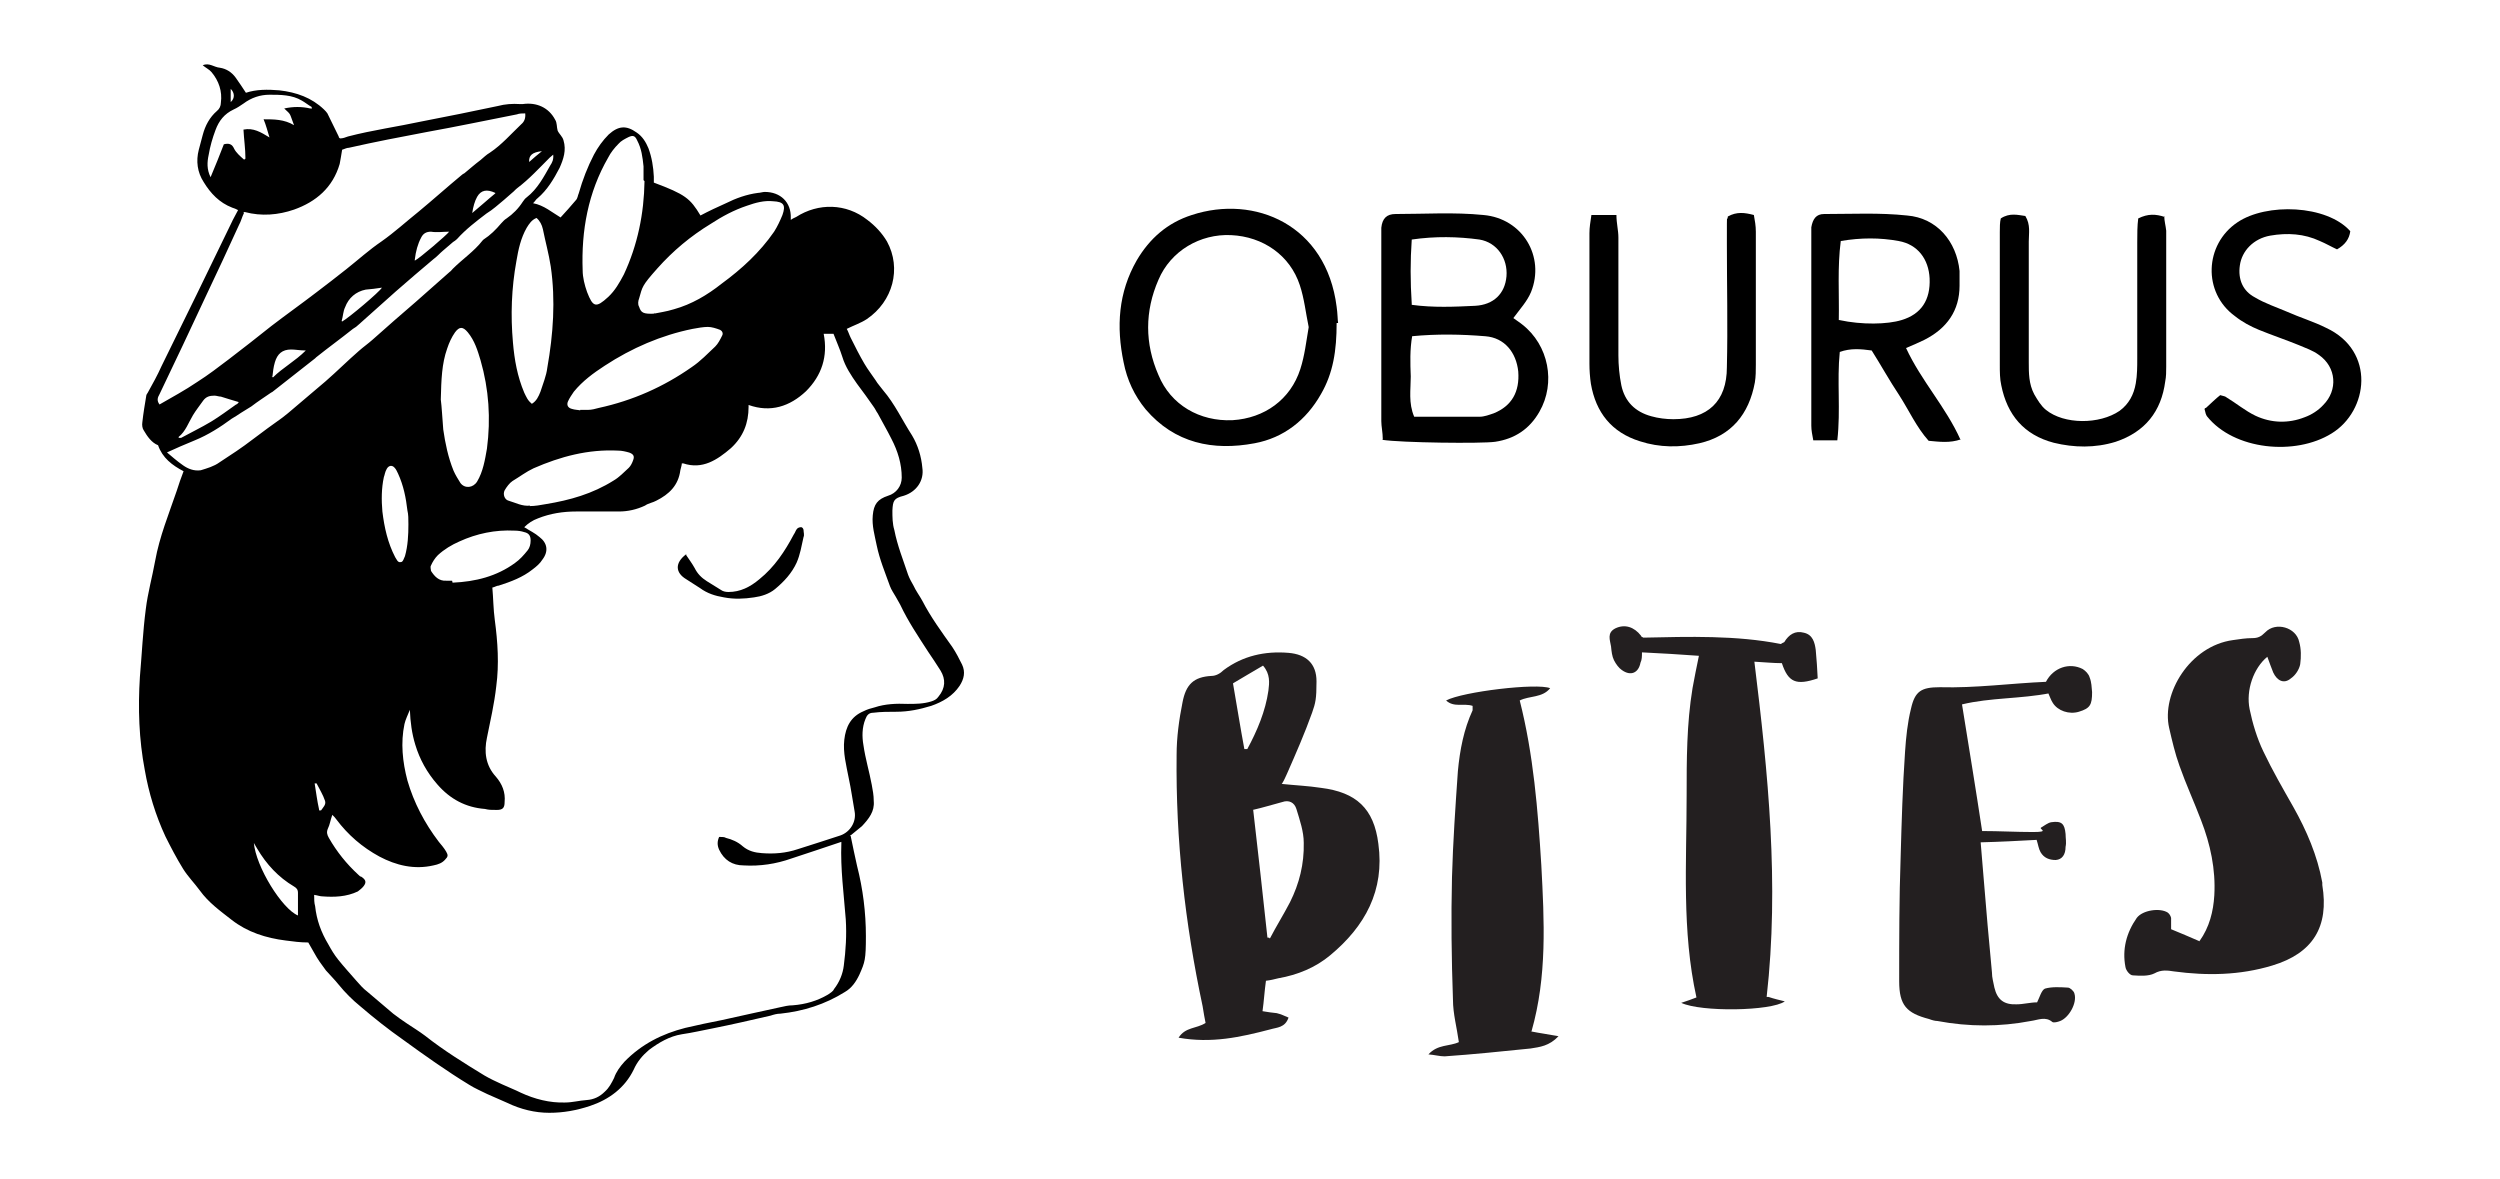
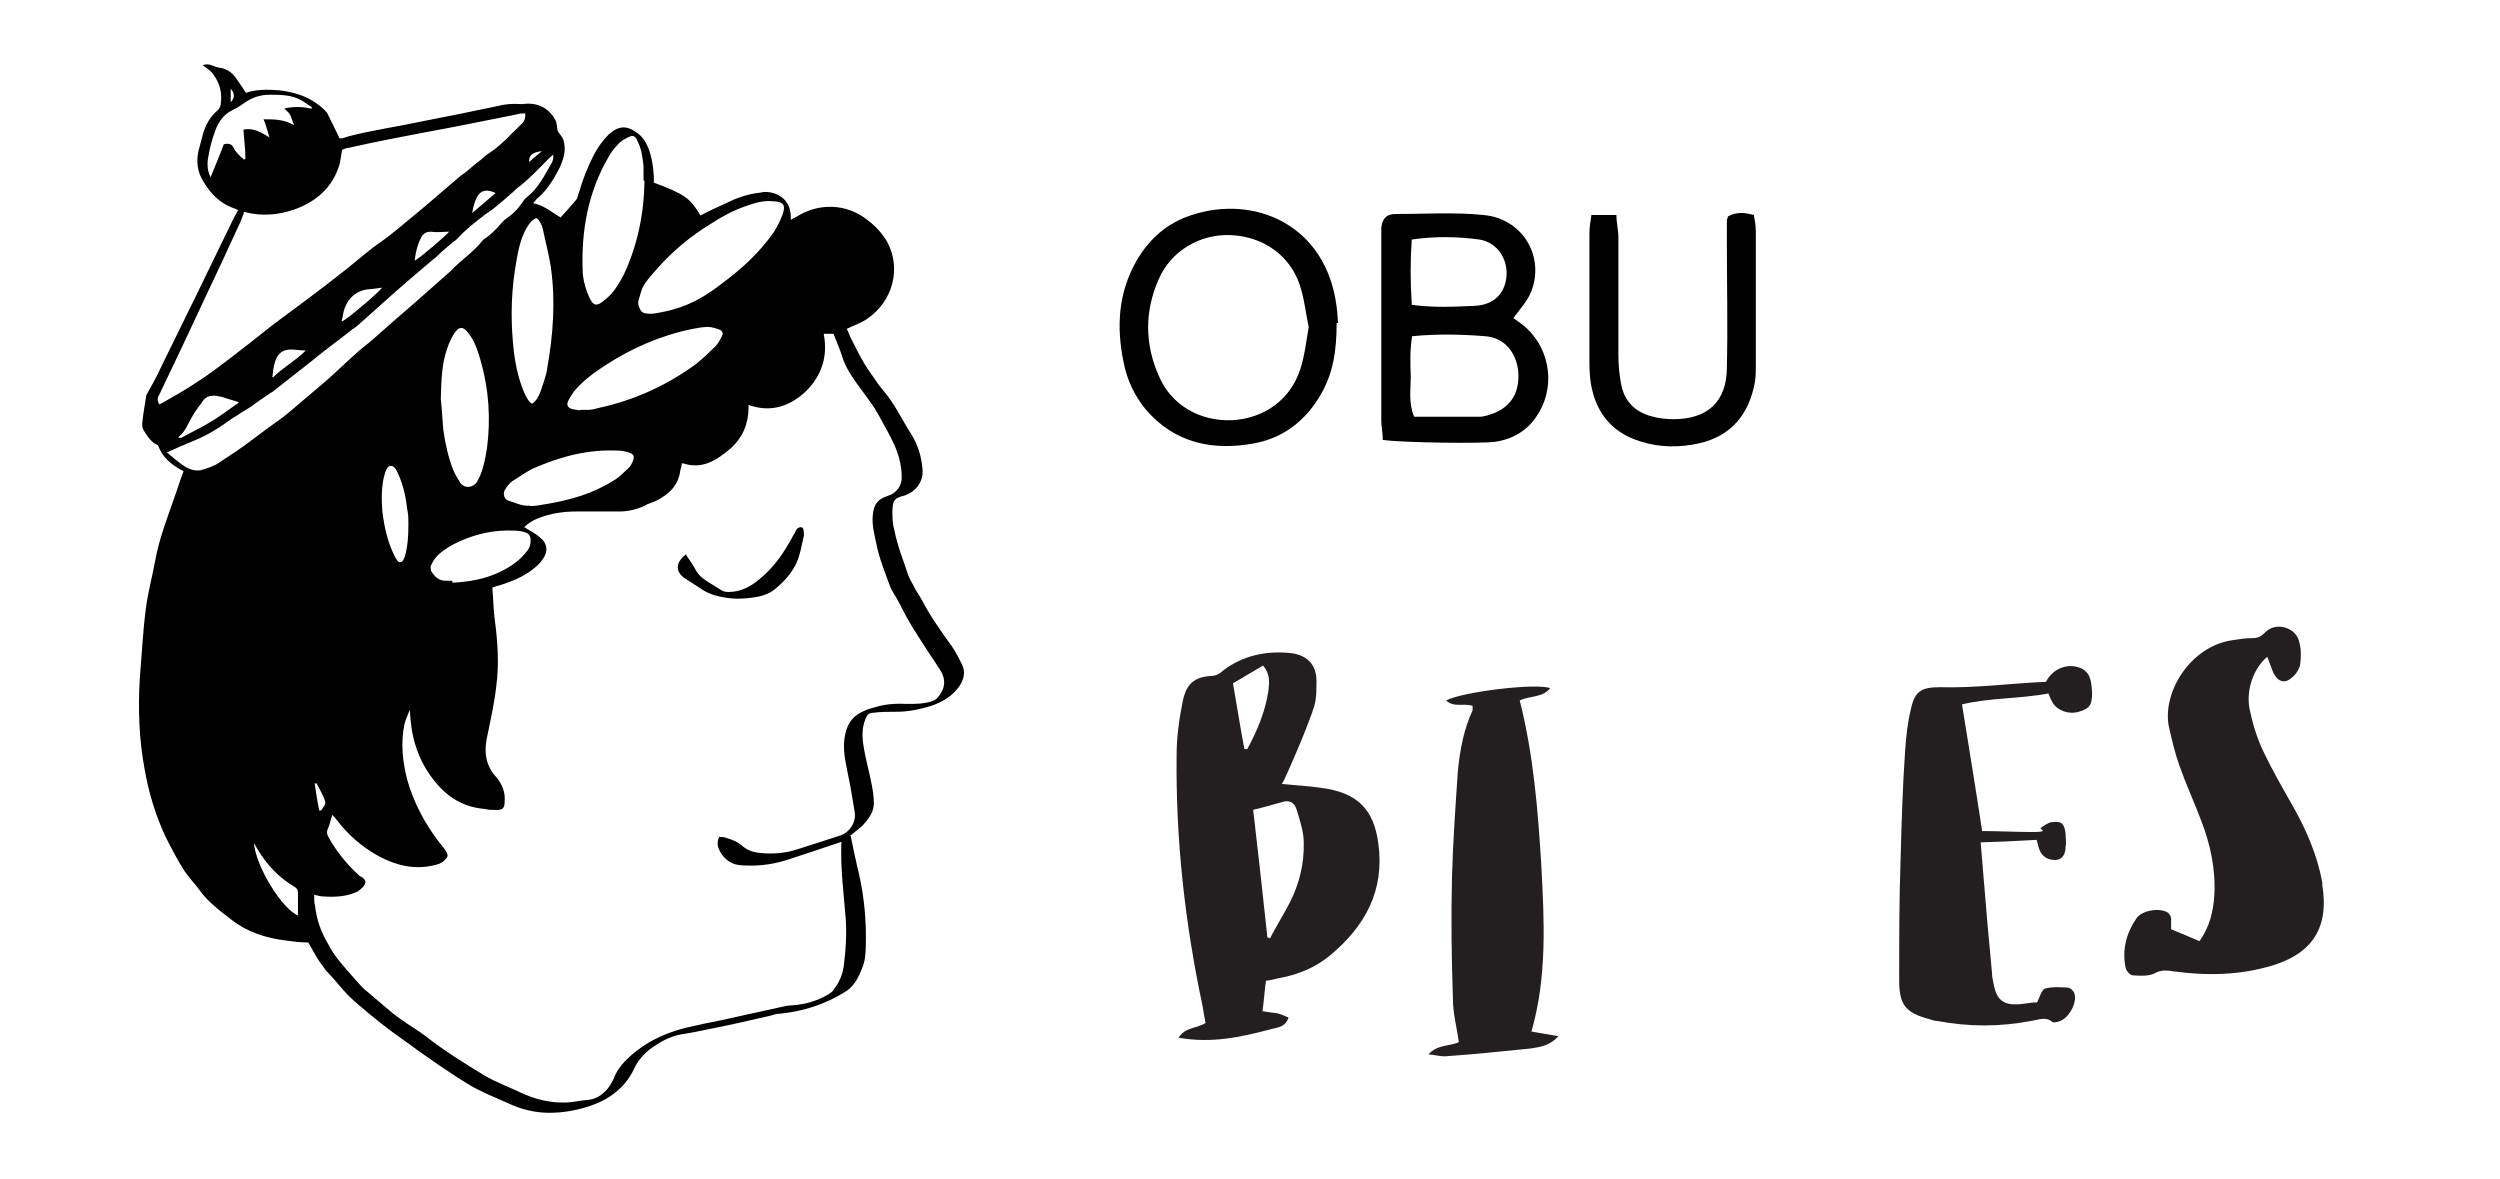
<svg xmlns="http://www.w3.org/2000/svg" id="Layer_1" data-name="Layer 1" width="509.3" height="240.1" version="1.1" viewBox="0 0 509.3 240.1">
  <defs>
    <style>
      .cls-1 {
        fill: #000;
      }

      .cls-1, .cls-2 {
        stroke-width: 0px;
      }

      .cls-2 {
        fill: #231f20;
      }
    </style>
  </defs>
  <g>
    <path class="cls-2" d="M261.1,159.7c2.9.3,5.4.4,8,.8,7.2.9,10.8,4.2,11.7,11.4,1.3,9.5-2.7,16.8-9.8,22.7-3,2.5-6.6,4-10.6,4.7-.8.2-1.6.4-2.5.5-.3,2.1-.4,4.1-.7,6.2,1.1.2,2,.3,2.9.4.8.2,1.5.5,2.4.9-.7,2.1-2.4,2-3.7,2.4-6.1,1.6-12,2.9-18.7,1.7,1.4-2.2,3.6-1.8,5.5-3-.2-1-.4-2.1-.6-3.4-3.6-16.9-5.5-33.9-5.3-51.2,0-3.6.5-7.2,1.2-10.7.7-3.7,2.3-5.2,5.9-5.4.9,0,1.8-.5,2.5-1.2,3.9-2.9,8.4-3.9,13.2-3.5,3.6.3,5.7,2.2,5.7,5.8s-.2,4.4-.9,6.4c-1.5,4.2-3.3,8.3-5.1,12.4-.3.6-.5,1.2-1,2h0ZM255.3,165c1,8.8,2,17.4,2.9,26,.2,0,.4,0,.5.2,1.3-2.5,2.8-4.9,4.1-7.4,1.9-3.8,2.9-7.8,2.8-12.1,0-2.3-.8-4.6-1.5-6.9-.4-1.3-1.5-1.9-2.9-1.4-1.9.5-3.8,1.1-6,1.6h0ZM251.2,139.3c.8,4.6,1.5,9,2.3,13.3.2,0,.4,0,.6,0,2-3.7,3.7-7.7,4.3-11.9.2-1.6.4-3.4-1.1-5.1-2.1,1.2-4.2,2.5-6.1,3.6h0Z" />
    <path class="cls-2" d="M448.1,191.7c2-2.8,2.8-6,3-9.3.3-5.3-.8-10.4-2.7-15.3-1.4-3.7-3.1-7.4-4.4-11.1-.9-2.5-1.5-5.1-2.1-7.7-1.6-7,4.2-16.7,13-17.9,1.3-.2,2.7-.4,3.9-.4s1.8-.3,2.7-1.2c2.1-2.2,6.3-1,6.9,2,.4,1.4.4,3,.2,4.5-.2,1.1-1,2.3-1.9,2.9-1.4,1.2-2.8.5-3.6-1.2-.4-1.1-.8-2-1.2-3.2-2.8,2.3-4.4,6.8-3.6,10.7.6,2.9,1.5,5.9,2.8,8.6,1.8,3.8,4,7.6,6.1,11.3,2.7,4.8,4.9,9.9,5.9,15.4,0,.2,0,.4,0,.5,1.4,8.5-1.9,13.9-10.2,16.4-6.6,2-13.3,2.1-20,1.2-1.3-.2-2.6-.4-4,.4-1.2.6-2.9.5-4.4.4-.6,0-1.4-1-1.5-1.7-.7-3.6.2-7,2.3-10,1.2-1.6,4.7-2.1,6.3-1.1.4.3.6.7.7,1.1,0,.7,0,1.5,0,2.3,2,.8,3.8,1.6,5.9,2.5l-.3-.2Z" />
-     <path class="cls-2" d="M360.3,203.1c1.2.4,2.1.6,3.3.9-2.8,2-17.1,2.2-21.1.3,1.2-.4,2.1-.7,3.1-1.1-3-13.6-2-27.3-2-41.1,0-7.3,0-14.6,1.2-21.9.4-2.1.8-4.3,1.3-6.6-3.9-.3-7.7-.5-11.6-.7,0,.8,0,1.5-.3,2.1-.4,2.1-2,2.8-3.8,1.5-.6-.4-1.2-1.2-1.6-2s-.5-1.8-.6-2.8c-.2-1.3-.9-2.8.9-3.7,1.9-.9,3.8-.3,5.2,1.5,0,.2.3.3.5.4,9.3-.2,18.9-.5,28,1.3.4-.3.6-.3.7-.4.9-1.5,2.2-2.4,4-1.9,1.8.4,2.2,2,2.4,3.5.2,2,.3,3.9.4,5.8-4.4,1.5-6,.8-7.3-3.1-1.8,0-3.6-.2-5.6-.3,2.8,22.7,5.1,45.3,2.5,68.3h.2Z" />
    <path class="cls-2" d="M417.7,141.2c-6.1,1.2-12.2.9-18,2.3,1.4,8.7,2.8,17.2,4.1,25.8,3.5,0,6.9.2,10.4.2s1.1-.6,1.6-.9c.7-.4,1.4-1,2.1-1.1,2.1-.3,2.7.3,2.9,2.4,0,.9.2,1.7,0,2.6,0,1.6-.7,2.6-2,2.7-1.3,0-2.4-.4-3.1-1.6-.4-.7-.5-1.6-.8-2.5-3.7.2-7.4.4-11.4.5.2,2.5.4,4.9.6,7.2.5,6.4,1.1,12.9,1.7,19.3,0,1.1.3,2,.5,3.1.6,2.5,2,3.5,4.5,3.4,1.4,0,2.8-.4,4.2-.4.5-1,.9-2.5,1.6-2.8,1.4-.4,3.1-.3,4.7-.2.4,0,1.2.7,1.3,1.2.6,1.9-1.1,4.9-2.9,5.6-.5.2-1.3.4-1.6.2-1.4-1.2-2.9-.4-4.4-.2-6.3,1.2-12.6,1.2-19,0-.5,0-1.2-.2-1.7-.4-4.6-1.2-6.1-2.8-6.1-7.7,0-8.5,0-16.9.3-25.4.2-7.1.4-14.2.9-21.4.2-2.9.5-5.9,1.2-8.7.8-3.6,2.1-4.4,5.9-4.4,7.3.2,14.5-.8,21.6-1.1,1.5-2.9,4.8-4,7.5-2.6.6.4,1.2,1,1.4,1.7.4,1,.4,2,.5,3,0,2.6-.4,3.3-2.7,4-2,.6-4.3-.2-5.3-1.8-.4-.6-.6-1.3-1.1-2.4h.2Z" />
    <path class="cls-2" d="M311.8,210.1c2,.4,3.6.6,5.7,1-1.9,2-3.8,2.2-5.7,2.5-5.9.6-11.7,1.2-17.5,1.6-1,0-2-.3-3.3-.4,1.9-2.1,4.3-1.6,6.2-2.5-.4-2.9-1.2-5.8-1.2-8.6-.3-8.4-.4-16.7-.2-25,.2-7.2.7-14.4,1.2-21.6.4-4.3,1.2-8.5,3-12.4,0-.3,0-.5,0-.9-1.8-.6-3.8.4-5.4-1.1,3.4-1.8,18.5-3.6,21.2-2.5-1.6,2-4.2,1.5-6.2,2.5,2.8,11,3.7,22.3,4.4,33.6.6,11.3,1.2,22.6-2,33.8h-.2Z" />
  </g>
  <g>
-     <path class="cls-1" d="M173.3,170.3c.4,2.1.9,4.2,1.3,6.1,1.2,4.7,1.8,9.5,1.8,14.3s-.2,5.3-1.3,7.8c-.7,1.5-1.6,2.8-3,3.6-4,2.5-8.4,3.9-13.1,4.4-.7,0-1.4.2-2,.4-3.9.9-7.8,1.8-11.8,2.6-2.1.4-4.2.9-6.3,1.2-2.5.4-4.7,1.7-6.7,3.2-1.3,1.1-2.4,2.4-3.1,4-1.8,3.7-5,6.1-8.9,7.4-2.7.9-5.4,1.4-8.3,1.4s-5.8-.7-8.5-2c-1.3-.6-2.8-1.2-4.1-1.8-1.2-.6-2.6-1.2-3.7-1.9-4.6-2.8-9.1-6-13.5-9.2-3-2.1-5.9-4.4-8.7-6.8-1.6-1.3-3.1-2.8-4.4-4.4-.8-1-1.8-2-2.6-2.9-.9-1.2-1.7-2.3-2.4-3.6-.4-.7-.8-1.4-1.2-2.1-1.6,0-3.1-.2-4.6-.4-4-.5-7.8-1.7-11-4.2-2.3-1.8-4.7-3.5-6.5-6-1.1-1.5-2.4-2.8-3.4-4.4-1.3-2.1-2.5-4.4-3.6-6.6-2-4.3-3.4-8.9-4.2-13.5-1.2-6.3-1.4-12.6-1-19,.4-4.6.6-9.2,1.2-13.8.4-3.3,1.3-6.5,1.9-9.8.9-5,2.8-9.6,4.4-14.3.4-1.3.9-2.7,1.4-4-2.3-1.2-4.3-2.7-5.2-5.3-1.3-.5-2.2-1.8-2.9-3-.3-.4-.4-1.1-.3-1.7.2-1.8.5-3.6.8-5.4,0-.2.2-.4.3-.6,1-1.8,2-3.6,2.8-5.4,4.8-9.7,9.5-19.4,14.2-29.1.4-.9.9-1.7,1.4-2.7-.4-.2-.8-.4-1.2-.5-2.6-1-4.4-2.9-5.8-5.2-1.3-2-1.6-4.3-1-6.6.3-1,.5-2,.8-3,.5-1.9,1.4-3.6,2.9-4.9.5-.4.8-1,.8-1.7.3-2.3-.4-4.4-1.9-6.2-.4-.5-1.2-.9-1.8-1.4,1.3-.6,2.3.4,3.5.5,1.3.2,2.4.9,3.2,2,.7,1,1.4,2,2.1,3.1,2.1-.7,4.4-.7,6.8-.5,3.5.4,6.6,1.5,9.1,3.9.3.3.5.5.7.8.8,1.6,1.5,3.1,2.3,4.7,0,0,0,.3.3.4.5,0,1.1-.2,1.6-.4,5-1.3,10.1-2,15.2-3.1,5.1-1,10.2-2,15.3-3.1,1.5-.4,3-.5,4.5-.4h.6c2.8-.4,5.3.7,6.6,3.2.4.6.3,1.5.5,2.2.3.7,1,1.2,1.2,2,.6,2,0,3.8-.8,5.6-1.2,2.3-2.5,4.5-4.5,6.2-.3.2-.4.5-.9,1,2.2.4,3.9,1.9,5.6,2.9,1.1-1.2,2.1-2.3,3.1-3.5.4-.4.4-1,.6-1.4.8-2.8,1.8-5.4,3.1-7.9.8-1.5,1.8-2.9,3-4.1,2-1.8,3.6-1.9,5.7-.4,1.2.8,1.9,2,2.4,3.2.7,1.9,1,3.8,1.1,5.8v1.2c6.4,2.4,7.4,3.2,9.5,6.7,1.7-.9,3.4-1.7,5.2-2.5,2-1,4.2-1.8,6.5-2.1.4,0,1-.2,1.4-.2,3.2,0,5.4,2.1,5.3,5.3v.4c.4-.3.7-.4,1.1-.6,4.5-2.9,10.2-2.8,14.5.6,1.6,1.2,3,2.7,4,4.4,3,5.5,1.2,12.2-4.1,15.8-1.2.8-2.7,1.3-4.1,2,.3.5.5,1.2.8,1.8.9,1.8,1.8,3.6,2.8,5.3.7,1.2,1.5,2.2,2.3,3.4.4.7,1,1.3,1.5,2,2.4,2.8,3.9,6.1,5.9,9.2,1.2,2,1.9,4.3,2.1,6.6.4,2.6-1.2,4.9-3.8,5.7-2,.5-2.2,1-2.3,3,0,1.3,0,2.7.4,4,.6,3.1,1.8,6.1,2.8,9.1.3.8.7,1.5,1.1,2.2.5,1.1,1.2,2,1.8,3.1,1.7,3.3,3.9,6.3,6.1,9.4.8,1.2,1.4,2.4,2,3.6.7,1.5.4,2.9-.5,4.3-1.4,2.1-3.5,3.3-5.8,4.1-2.3.7-4.6,1.2-7.1,1.2-1.6,0-3.1,0-4.7.2-.9,0-1.3.5-1.6,1.3-.7,1.7-.7,3.6-.4,5.3.4,2.8,1.2,5.4,1.7,8.1.2,1.1.4,2.1.4,3.3.2,2.1-1,3.6-2.4,5.1-.7.6-1.5,1.2-2.2,1.8h-.2ZM146.7,170.5c.4,0,.9,0,1.2.2,1.2.3,2.4.8,3.4,1.7,1.2,1,2.5,1.3,3.9,1.4,2.5.2,4.9,0,7.3-.8,2.9-.9,5.9-1.9,8.7-2.8,2-.7,3.3-2.8,2.9-4.9-.4-2.2-.7-4.5-1.2-6.8-.5-2.6-1.2-5.2-.9-7.8s1.3-4.7,3.9-5.8c.8-.4,1.5-.6,2.3-.8,2.1-.7,4.4-.8,6.7-.7,1.6,0,3.2,0,4.8-.5.6-.2,1.1-.4,1.5-1,1.4-1.7,1.5-3.5.4-5.3-.8-1.3-1.7-2.6-2.5-3.8-2-3.1-4.1-6.2-5.7-9.6-.3-.5-.6-1.1-.9-1.6-.4-.7-.9-1.4-1.2-2.2-1-2.8-2.1-5.4-2.7-8.3-.4-2-1-4-.8-6.1.2-2.3,1-3.3,3.1-4,1.7-.5,2.8-2,2.8-3.7,0-2.8-.8-5.4-2.1-7.9-.9-1.8-1.9-3.5-2.8-5.2-.3-.4-.5-.9-.8-1.3-1.1-1.6-2.2-3.1-3.4-4.7-1.2-1.7-2.4-3.5-3-5.5-.5-1.6-1.2-3.1-1.8-4.7-.6,0-1.2,0-2,0,.9,4.6-.4,8.5-3.6,11.7-3.3,3.1-7.2,4.4-11.7,2.8,0,.2,0,.4,0,.4,0,3.3-1.1,6.1-3.6,8.4-2.8,2.4-5.8,4.4-9.7,3.1,0,0-.2,0-.3,0,0,.4-.2.9-.3,1.4-.4,3.1-2.3,4.9-4.9,6.2-.7.4-1.6.5-2.3,1-1.7.8-3.5,1.2-5.3,1.2h-8.7c-2.7,0-5.3.4-7.8,1.4-1.1.4-2,1-2.8,1.8,1.1.7,2.2,1.2,3.1,2,1.6,1.2,1.9,2.9.6,4.6-.5.8-1.2,1.4-2,2-2,1.6-4.4,2.5-6.9,3.3-.4,0-.8.3-1.3.4.2,2.2.2,4.4.5,6.6.6,4.5.9,9,.3,13.5-.4,3.6-1.2,7-1.9,10.5-.6,2.8-.3,5.6,1.8,7.9,1.3,1.5,2,3.2,1.8,5.2,0,1.2-.4,1.6-1.6,1.6s-1.6,0-2.4-.2c-3.9-.3-7.1-2-9.7-5-2.1-2.4-3.6-5.1-4.5-8.1-.7-2.3-1-4.6-1.1-7.1-.4,1-.9,2-1.1,2.9-.8,3.8-.4,7.7.6,11.5,1.3,4.5,3.5,8.7,6.4,12.5.5.6,1.1,1.3,1.5,2,.4.7.4,1-.2,1.6-.6.7-1.4,1-2.4,1.2-3.9.9-7.6,0-11-1.8-3.5-1.9-6.4-4.4-8.8-7.6-.2-.3-.4-.5-.8-.9-.4,1.1-.5,2-.9,2.8-.3.7-.2,1.2.2,1.9,1.6,2.8,3.6,5.3,6,7.5.2.2.4.4.6.4.9.6,1.1,1.1.5,1.9-.3.4-.8.8-1.2,1.1-2.3,1.1-4.8,1.2-7.3,1-.4,0-.9-.2-1.6-.3,0,.9,0,1.6.2,2.3.3,2.8,1.2,5.3,2.7,7.8.6,1.1,1.2,2.1,2,3.1,1.2,1.5,2.4,2.8,3.7,4.3.7.8,1.4,1.6,2.2,2.2,1.8,1.5,3.5,3,5.3,4.5.9.7,1.9,1.4,2.8,2,1.2.8,2.5,1.6,3.7,2.5,3.8,3,8,5.6,12.1,8.1,1.2.7,2.3,1.2,3.6,1.8s2.6,1.1,3.8,1.7c2.8,1.3,5.9,2.1,9,2,1.5,0,2.9-.4,4.4-.5s2.7-.7,3.7-1.7c.9-.8,1.4-1.8,1.9-2.8.4-1.2,1.2-2.3,2.1-3.3,3.5-3.6,7.7-5.7,12.4-6.9,2.5-.6,5-1.1,7.5-1.6,3.9-.9,7.8-1.7,11.8-2.6.9-.2,1.7-.4,2.6-.4,2.6-.2,5-.9,7.2-2.2.4-.3,1-.6,1.2-1.1,1.1-1.4,1.8-3.1,2-4.8.4-3.1.6-6.2.4-9.4-.4-5.2-1.1-10.3-.9-15.5,0,0,0-.2,0-.3-3.5,1.2-6.9,2.3-10.2,3.4-3.1,1.1-6.4,1.6-9.7,1.4-2.3,0-4-1.1-5-3.2-.4-.9-.4-1.7,0-2.6h0ZM49.7,43.4c-.4.8-.6,1.7-1,2.4-2.2,4.8-4.4,9.6-6.7,14.4-3.1,6.7-6.3,13.4-9.5,20.1-.4.7-.6,1.3,0,2.1,2.6-1.5,5.2-2.9,7.7-4.6,2.2-1.4,4.3-3,6.4-4.6,2.9-2.2,5.8-4.5,8.7-6.8,3-2.3,6.1-4.5,9.1-6.8,2.1-1.6,4.2-3.2,6.2-4.8,2.4-1.9,4.6-3.9,7.1-5.6,2.7-1.9,5.1-4.1,7.6-6.1,2.9-2.4,5.8-5,8.7-7.4.2-.2.4-.3.6-.4,1.1-.9,2.1-1.8,3.3-2.7.6-.5,1.2-1.1,1.9-1.5,2.4-1.6,4.3-3.8,6.4-5.8.6-.5.9-1.2.8-2.2-.6,0-1.2,0-1.7.2-6.1,1.2-12.3,2.5-18.4,3.6-5.3,1-10.5,2-15.8,3.2-.5,0-1,.3-1.4.4-.2,1.1-.3,2-.5,2.9-1.4,4.8-4.8,7.7-9.3,9.3-3.2,1.1-6.6,1.4-10,.5h-.3ZM33.7,91.9c1.2,1,2.3,2,3.6,2.9,1,.7,2.2,1.2,3.6,1,1.3-.4,2.7-.8,3.8-1.6,2.3-1.5,4.6-3,6.8-4.7,2-1.5,4-3,6-4.4.8-.6,1.5-1.2,2.2-1.8,2.2-1.9,4.4-3.7,6.6-5.6,2.3-2,4.5-4.2,6.8-6.2.9-.8,1.9-1.5,2.8-2.3,2.9-2.6,5.9-5.2,8.8-7.7,2.3-2,4.6-4.1,6.9-6.1.3-.2.4-.4.6-.6,2-2,4.4-3.6,6.1-5.8,0,0,0,0,.2-.2,1.4-.9,2.5-2,3.6-3.3.4-.4.6-.7,1.1-1,1.3-.9,2.4-2,3.3-3.4.3-.4.4-.6.8-.9,2.2-1.7,3.5-4.2,4.8-6.5.4-.6.7-1.2.6-2.2-.3.3-.5.4-.7.6-2.1,2.1-4.2,4.4-6.6,6.2-.4.3-.7.7-1.1,1-.5.4-1.1,1-1.6,1.4-1.2,1-2.3,2-3.6,2.8-2.1,1.6-4.2,3.2-6,5.2-.3.3-.5.4-.8.6-.7.6-1.4,1.2-2.1,1.8-.6.5-1.2,1.2-1.9,1.7-2.6,2.2-5.2,4.4-7.7,6.6l-7.5,6.7c-.4.4-.7.6-1.2.9-2.5,2-5,3.8-7.5,5.8,0,0,0,0-.2.2-2.8,2.2-5.6,4.4-8.4,6.6-.2.2-.4.3-.6.4-1.3.9-2.7,1.8-4,2.8-.7.4-1.4.9-2.1,1.3-.6.4-1.2.8-1.9,1.2-2.3,1.7-4.8,3.3-7.5,4.4-2,.8-4,1.7-6.2,2.7l.2-.4ZM133.2,63.9c.9-.2,2.5-.4,4.1-.9,3.6-1,6.8-2.9,9.7-5.2,4.1-3,7.8-6.4,10.7-10.6.7-1.1,1.2-2.2,1.7-3.4.7-2,.3-2.7-1.9-2.8-1.8-.2-3.6.3-5.3.9-2.7.9-5.1,2.2-7.4,3.7-4.1,2.5-7.7,5.5-10.9,9.1s-3,3.7-3.7,6.1c-.2.5-.3,1.2,0,1.7.4,1.2.8,1.5,3.1,1.4v-.2ZM131.1,36.7v-2.8c-.2-1.9-.4-3.6-1.3-5.3-.4-.9-.8-1.1-1.7-.7-.8.4-1.6.8-2.1,1.4-.8.8-1.6,1.8-2.1,2.8-4.1,7.1-5.5,14.9-5.2,23,0,1.4.4,3,.9,4.4,1.2,3.1,1.8,3.3,4.3,1,1.4-1.3,2.3-2.9,3.2-4.6,2.8-6,4.1-12.4,4.2-19h0ZM118.2,83.5h1.6c.7,0,1.5-.2,2.2-.4,6.9-1.5,13.2-4.3,18.9-8.3,1.8-1.2,3.3-2.8,4.8-4.2.6-.6,1-1.4,1.4-2.2.3-.5,0-1-.4-1.2-.8-.3-1.7-.6-2.5-.6s-2.1.2-3.1.4c-6.4,1.3-12.4,3.9-17.9,7.5-2.3,1.5-4.5,3.1-6.3,5.3-.4.6-.9,1.3-1.2,2s0,1.3.8,1.5c.6.2,1.3.2,1.7.3v-.2ZM108.3,82.3c1-.6,1.4-1.5,1.8-2.5.5-1.6,1.2-3.2,1.4-4.9,1.2-6.8,1.7-13.7.7-20.6-.4-2.6-1.1-5.1-1.6-7.6-.2-.9-.6-1.7-1.3-2.3-1,.4-1.5,1.2-2,2-1.2,2.1-1.7,4.4-2.1,6.8-1,5.5-1.2,11-.7,16.6.3,3.5.9,6.9,2.3,10.2.4.8.7,1.6,1.5,2.2ZM89.8,81.4c.2,1.5.3,3.7.5,6.1.4,2.8,1,5.7,2.1,8.4.4.9.9,1.7,1.4,2.5.9,1.2,2.6,1,3.4-.3,1.2-2,1.6-4.4,2-6.7.8-6.1.4-12.1-1.3-18-.6-2-1.2-4-2.6-5.7-1-1.2-1.7-1.2-2.6,0-.7,1-1.2,2.1-1.6,3.3-1.1,3.1-1.2,6.3-1.3,10.4ZM107.9,103.1c1.1,0,2.2-.2,3.3-.4,4.9-.8,9.5-2.1,13.8-4.8,1.2-.7,2.1-1.7,3.1-2.6.4-.4.7-1,.9-1.6.3-.8,0-1.2-.8-1.5-.7-.2-1.5-.4-2.3-.4-6.1-.3-11.7,1.2-17.2,3.6-1.5.7-2.8,1.7-4.3,2.6-.6.4-1.2,1.2-1.6,1.9-.4.8,0,1.9.8,2.1,1.4.4,2.8,1.2,4.4,1h0ZM92.2,118.7c4.7-.2,9-1.3,12.7-4,1-.7,1.8-1.6,2.6-2.6.4-.5.6-1.2.6-2,0-1-.4-1.5-1.3-1.7-.6-.2-1.3-.3-2-.3-3.9-.2-7.7.6-11.2,2.2-1.6.7-3.1,1.6-4.4,2.8-.6.6-1.1,1.4-1.4,2.1-.2.3,0,.8,0,1.1.7,1.1,1.6,2.1,3.1,2,.4,0,.9,0,1.2,0h0ZM63.5,22.2c0,0,0-.3,0-.4-.7-.4-1.3-.9-2-1.3-2-1.2-4.4-1.2-6.6-1.2-1.9,0-3.7.6-5.3,1.8-.6.4-1.3.9-2,1.2-1.9.9-3,2.3-3.7,4.2-.6,1.6-1.1,3.3-1.4,5.1-.3,1.4-.4,2.9.4,4.5,1-2.4,1.9-4.6,2.7-6.7,1.1-.3,1.7,0,2.1.9.4.8,1.2,1.5,2,2.2,0,0,.2,0,.3-.2,0-2-.3-3.9-.4-5.9,2-.4,3.5.5,5.3,1.6-.4-1.3-.7-2.5-1.2-3.7,2.1,0,4.2,0,6.2,1.2-1-2.6-.5-2-2-3.4,1.8-.4,3.6-.4,5.3,0h.2ZM83.2,106.8c0-1.1,0-2-.2-2.8-.3-2.6-.8-5.1-1.9-7.5-.2-.4-.4-.9-.7-1.2-.5-.6-1.2-.5-1.6.2s-.4,1.2-.6,1.7c-.5,2.3-.5,4.7-.3,7,.4,3.3,1.1,6.4,2.6,9.3.3.4.5,1.2,1.2,1,.4,0,.6-.8.8-1.2.6-2.1.7-4.4.7-6.4ZM48.6,81.9c-1.3-.4-2.4-.7-3.6-1.1-.4,0-.9-.2-1.3-.2-1,0-1.7.2-2.3,1-.7,1-1.5,2-2.1,3-.9,1.5-1.5,3.3-2.9,4.4v.2c.2,0,.4,0,.5,0,2-1.1,4.1-2.1,6.1-3.3,1.8-1.1,3.4-2.3,5.1-3.5.2,0,.4-.3.5-.4h0ZM51.7,171.6c.4,5,5.8,13.6,9,14.9v-4.6c0-.7-.3-1-.8-1.3-3.2-1.9-5.6-4.5-7.5-7.7-.2-.4-.4-.6-.7-1.2ZM69.7,65.5c1.3-.7,7.7-6.1,8.1-6.9-1.2.2-2.2.3-3.3.4-2,.4-3.5,1.7-4.2,3.6-.4.8-.4,1.8-.7,2.8h0ZM84.5,53.1c1-.5,6.6-5.3,7-5.9-1.2,0-2.5.2-3.7,0-1,0-1.6.4-2,1.2-.7,1.3-1.1,2.8-1.3,4.5h0ZM55.3,76.7c0,0,.2,0,.3.2,2-2,4.5-3.3,6.7-5.5-1.2,0-2.1-.2-3-.2-1.8,0-2.8.9-3.3,2.6-.3,1-.4,2-.5,2.9h0ZM100.9,39.3c-1.7-.8-2.9-.6-3.7.8-.5.9-.8,2-1,3.3,1.7-1.4,3.1-2.7,4.7-4h0ZM65,165.1h.4c.4-.6,1.1-1.2.8-2-.4-1.2-1.1-2.3-1.7-3.5,0,0-.2,0-.4,0,.3,1.8.5,3.5.9,5.3h0ZM110.4,30.8c-2,.2-2.7.9-2.6,2.2.8-.7,1.7-1.5,2.6-2.2ZM47,20.8c.9-.8.8-1.9,0-2.7v2.7Z" />
+     <path class="cls-1" d="M173.3,170.3c.4,2.1.9,4.2,1.3,6.1,1.2,4.7,1.8,9.5,1.8,14.3s-.2,5.3-1.3,7.8c-.7,1.5-1.6,2.8-3,3.6-4,2.5-8.4,3.9-13.1,4.4-.7,0-1.4.2-2,.4-3.9.9-7.8,1.8-11.8,2.6-2.1.4-4.2.9-6.3,1.2-2.5.4-4.7,1.7-6.7,3.2-1.3,1.1-2.4,2.4-3.1,4-1.8,3.7-5,6.1-8.9,7.4-2.7.9-5.4,1.4-8.3,1.4s-5.8-.7-8.5-2c-1.3-.6-2.8-1.2-4.1-1.8-1.2-.6-2.6-1.2-3.7-1.9-4.6-2.8-9.1-6-13.5-9.2-3-2.1-5.9-4.4-8.7-6.8-1.6-1.3-3.1-2.8-4.4-4.4-.8-1-1.8-2-2.6-2.9-.9-1.2-1.7-2.3-2.4-3.6-.4-.7-.8-1.4-1.2-2.1-1.6,0-3.1-.2-4.6-.4-4-.5-7.8-1.7-11-4.2-2.3-1.8-4.7-3.5-6.5-6-1.1-1.5-2.4-2.8-3.4-4.4-1.3-2.1-2.5-4.4-3.6-6.6-2-4.3-3.4-8.9-4.2-13.5-1.2-6.3-1.4-12.6-1-19,.4-4.6.6-9.2,1.2-13.8.4-3.3,1.3-6.5,1.9-9.8.9-5,2.8-9.6,4.4-14.3.4-1.3.9-2.7,1.4-4-2.3-1.2-4.3-2.7-5.2-5.3-1.3-.5-2.2-1.8-2.9-3-.3-.4-.4-1.1-.3-1.7.2-1.8.5-3.6.8-5.4,0-.2.2-.4.3-.6,1-1.8,2-3.6,2.8-5.4,4.8-9.7,9.5-19.4,14.2-29.1.4-.9.9-1.7,1.4-2.7-.4-.2-.8-.4-1.2-.5-2.6-1-4.4-2.9-5.8-5.2-1.3-2-1.6-4.3-1-6.6.3-1,.5-2,.8-3,.5-1.9,1.4-3.6,2.9-4.9.5-.4.8-1,.8-1.7.3-2.3-.4-4.4-1.9-6.2-.4-.5-1.2-.9-1.8-1.4,1.3-.6,2.3.4,3.5.5,1.3.2,2.4.9,3.2,2,.7,1,1.4,2,2.1,3.1,2.1-.7,4.4-.7,6.8-.5,3.5.4,6.6,1.5,9.1,3.9.3.3.5.5.7.8.8,1.6,1.5,3.1,2.3,4.7,0,0,0,.3.3.4.5,0,1.1-.2,1.6-.4,5-1.3,10.1-2,15.2-3.1,5.1-1,10.2-2,15.3-3.1,1.5-.4,3-.5,4.5-.4h.6c2.8-.4,5.3.7,6.6,3.2.4.6.3,1.5.5,2.2.3.7,1,1.2,1.2,2,.6,2,0,3.8-.8,5.6-1.2,2.3-2.5,4.5-4.5,6.2-.3.2-.4.5-.9,1,2.2.4,3.9,1.9,5.6,2.9,1.1-1.2,2.1-2.3,3.1-3.5.4-.4.4-1,.6-1.4.8-2.8,1.8-5.4,3.1-7.9.8-1.5,1.8-2.9,3-4.1,2-1.8,3.6-1.9,5.7-.4,1.2.8,1.9,2,2.4,3.2.7,1.9,1,3.8,1.1,5.8v1.2c6.4,2.4,7.4,3.2,9.5,6.7,1.7-.9,3.4-1.7,5.2-2.5,2-1,4.2-1.8,6.5-2.1.4,0,1-.2,1.4-.2,3.2,0,5.4,2.1,5.3,5.3v.4c.4-.3.7-.4,1.1-.6,4.5-2.9,10.2-2.8,14.5.6,1.6,1.2,3,2.7,4,4.4,3,5.5,1.2,12.2-4.1,15.8-1.2.8-2.7,1.3-4.1,2,.3.5.5,1.2.8,1.8.9,1.8,1.8,3.6,2.8,5.3.7,1.2,1.5,2.2,2.3,3.4.4.7,1,1.3,1.5,2,2.4,2.8,3.9,6.1,5.9,9.2,1.2,2,1.9,4.3,2.1,6.6.4,2.6-1.2,4.9-3.8,5.7-2,.5-2.2,1-2.3,3,0,1.3,0,2.7.4,4,.6,3.1,1.8,6.1,2.8,9.1.3.8.7,1.5,1.1,2.2.5,1.1,1.2,2,1.8,3.1,1.7,3.3,3.9,6.3,6.1,9.4.8,1.2,1.4,2.4,2,3.6.7,1.5.4,2.9-.5,4.3-1.4,2.1-3.5,3.3-5.8,4.1-2.3.7-4.6,1.2-7.1,1.2-1.6,0-3.1,0-4.7.2-.9,0-1.3.5-1.6,1.3-.7,1.7-.7,3.6-.4,5.3.4,2.8,1.2,5.4,1.7,8.1.2,1.1.4,2.1.4,3.3.2,2.1-1,3.6-2.4,5.1-.7.6-1.5,1.2-2.2,1.8h-.2ZM146.7,170.5c.4,0,.9,0,1.2.2,1.2.3,2.4.8,3.4,1.7,1.2,1,2.5,1.3,3.9,1.4,2.5.2,4.9,0,7.3-.8,2.9-.9,5.9-1.9,8.7-2.8,2-.7,3.3-2.8,2.9-4.9-.4-2.2-.7-4.5-1.2-6.8-.5-2.6-1.2-5.2-.9-7.8s1.3-4.7,3.9-5.8c.8-.4,1.5-.6,2.3-.8,2.1-.7,4.4-.8,6.7-.7,1.6,0,3.2,0,4.8-.5.6-.2,1.1-.4,1.5-1,1.4-1.7,1.5-3.5.4-5.3-.8-1.3-1.7-2.6-2.5-3.8-2-3.1-4.1-6.2-5.7-9.6-.3-.5-.6-1.1-.9-1.6-.4-.7-.9-1.4-1.2-2.2-1-2.8-2.1-5.4-2.7-8.3-.4-2-1-4-.8-6.1.2-2.3,1-3.3,3.1-4,1.7-.5,2.8-2,2.8-3.7,0-2.8-.8-5.4-2.1-7.9-.9-1.8-1.9-3.5-2.8-5.2-.3-.4-.5-.9-.8-1.3-1.1-1.6-2.2-3.1-3.4-4.7-1.2-1.7-2.4-3.5-3-5.5-.5-1.6-1.2-3.1-1.8-4.7-.6,0-1.2,0-2,0,.9,4.6-.4,8.5-3.6,11.7-3.3,3.1-7.2,4.4-11.7,2.8,0,.2,0,.4,0,.4,0,3.3-1.1,6.1-3.6,8.4-2.8,2.4-5.8,4.4-9.7,3.1,0,0-.2,0-.3,0,0,.4-.2.9-.3,1.4-.4,3.1-2.3,4.9-4.9,6.2-.7.4-1.6.5-2.3,1-1.7.8-3.5,1.2-5.3,1.2h-8.7c-2.7,0-5.3.4-7.8,1.4-1.1.4-2,1-2.8,1.8,1.1.7,2.2,1.2,3.1,2,1.6,1.2,1.9,2.9.6,4.6-.5.8-1.2,1.4-2,2-2,1.6-4.4,2.5-6.9,3.3-.4,0-.8.3-1.3.4.2,2.2.2,4.4.5,6.6.6,4.5.9,9,.3,13.5-.4,3.6-1.2,7-1.9,10.5-.6,2.8-.3,5.6,1.8,7.9,1.3,1.5,2,3.2,1.8,5.2,0,1.2-.4,1.6-1.6,1.6s-1.6,0-2.4-.2c-3.9-.3-7.1-2-9.7-5-2.1-2.4-3.6-5.1-4.5-8.1-.7-2.3-1-4.6-1.1-7.1-.4,1-.9,2-1.1,2.9-.8,3.8-.4,7.7.6,11.5,1.3,4.5,3.5,8.7,6.4,12.5.5.6,1.1,1.3,1.5,2,.4.7.4,1-.2,1.6-.6.7-1.4,1-2.4,1.2-3.9.9-7.6,0-11-1.8-3.5-1.9-6.4-4.4-8.8-7.6-.2-.3-.4-.5-.8-.9-.4,1.1-.5,2-.9,2.8-.3.7-.2,1.2.2,1.9,1.6,2.8,3.6,5.3,6,7.5.2.2.4.4.6.4.9.6,1.1,1.1.5,1.9-.3.4-.8.8-1.2,1.1-2.3,1.1-4.8,1.2-7.3,1-.4,0-.9-.2-1.6-.3,0,.9,0,1.6.2,2.3.3,2.8,1.2,5.3,2.7,7.8.6,1.1,1.2,2.1,2,3.1,1.2,1.5,2.4,2.8,3.7,4.3.7.8,1.4,1.6,2.2,2.2,1.8,1.5,3.5,3,5.3,4.5.9.7,1.9,1.4,2.8,2,1.2.8,2.5,1.6,3.7,2.5,3.8,3,8,5.6,12.1,8.1,1.2.7,2.3,1.2,3.6,1.8s2.6,1.1,3.8,1.7c2.8,1.3,5.9,2.1,9,2,1.5,0,2.9-.4,4.4-.5s2.7-.7,3.7-1.7c.9-.8,1.4-1.8,1.9-2.8.4-1.2,1.2-2.3,2.1-3.3,3.5-3.6,7.7-5.7,12.4-6.9,2.5-.6,5-1.1,7.5-1.6,3.9-.9,7.8-1.7,11.8-2.6.9-.2,1.7-.4,2.6-.4,2.6-.2,5-.9,7.2-2.2.4-.3,1-.6,1.2-1.1,1.1-1.4,1.8-3.1,2-4.8.4-3.1.6-6.2.4-9.4-.4-5.2-1.1-10.3-.9-15.5,0,0,0-.2,0-.3-3.5,1.2-6.9,2.3-10.2,3.4-3.1,1.1-6.4,1.6-9.7,1.4-2.3,0-4-1.1-5-3.2-.4-.9-.4-1.7,0-2.6h0ZM49.7,43.4c-.4.8-.6,1.7-1,2.4-2.2,4.8-4.4,9.6-6.7,14.4-3.1,6.7-6.3,13.4-9.5,20.1-.4.7-.6,1.3,0,2.1,2.6-1.5,5.2-2.9,7.7-4.6,2.2-1.4,4.3-3,6.4-4.6,2.9-2.2,5.8-4.5,8.7-6.8,3-2.3,6.1-4.5,9.1-6.8,2.1-1.6,4.2-3.2,6.2-4.8,2.4-1.9,4.6-3.9,7.1-5.6,2.7-1.9,5.1-4.1,7.6-6.1,2.9-2.4,5.8-5,8.7-7.4.2-.2.4-.3.6-.4,1.1-.9,2.1-1.8,3.3-2.7.6-.5,1.2-1.1,1.9-1.5,2.4-1.6,4.3-3.8,6.4-5.8.6-.5.9-1.2.8-2.2-.6,0-1.2,0-1.7.2-6.1,1.2-12.3,2.5-18.4,3.6-5.3,1-10.5,2-15.8,3.2-.5,0-1,.3-1.4.4-.2,1.1-.3,2-.5,2.9-1.4,4.8-4.8,7.7-9.3,9.3-3.2,1.1-6.6,1.4-10,.5h-.3ZM33.7,91.9c1.2,1,2.3,2,3.6,2.9,1,.7,2.2,1.2,3.6,1,1.3-.4,2.7-.8,3.8-1.6,2.3-1.5,4.6-3,6.8-4.7,2-1.5,4-3,6-4.4.8-.6,1.5-1.2,2.2-1.8,2.2-1.9,4.4-3.7,6.6-5.6,2.3-2,4.5-4.2,6.8-6.2.9-.8,1.9-1.5,2.8-2.3,2.9-2.6,5.9-5.2,8.8-7.7,2.3-2,4.6-4.1,6.9-6.1.3-.2.4-.4.6-.6,2-2,4.4-3.6,6.1-5.8,0,0,0,0,.2-.2,1.4-.9,2.5-2,3.6-3.3.4-.4.6-.7,1.1-1,1.3-.9,2.4-2,3.3-3.4.3-.4.4-.6.8-.9,2.2-1.7,3.5-4.2,4.8-6.5.4-.6.7-1.2.6-2.2-.3.3-.5.4-.7.6-2.1,2.1-4.2,4.4-6.6,6.2-.4.3-.7.7-1.1,1-.5.4-1.1,1-1.6,1.4-1.2,1-2.3,2-3.6,2.8-2.1,1.6-4.2,3.2-6,5.2-.3.3-.5.4-.8.6-.7.6-1.4,1.2-2.1,1.8-.6.5-1.2,1.2-1.9,1.7-2.6,2.2-5.2,4.4-7.7,6.6l-7.5,6.7c-.4.4-.7.6-1.2.9-2.5,2-5,3.8-7.5,5.8,0,0,0,0-.2.2-2.8,2.2-5.6,4.4-8.4,6.6-.2.2-.4.3-.6.4-1.3.9-2.7,1.8-4,2.8-.7.4-1.4.9-2.1,1.3-.6.4-1.2.8-1.9,1.2-2.3,1.7-4.8,3.3-7.5,4.4-2,.8-4,1.7-6.2,2.7l.2-.4ZM133.2,63.9c.9-.2,2.5-.4,4.1-.9,3.6-1,6.8-2.9,9.7-5.2,4.1-3,7.8-6.4,10.7-10.6.7-1.1,1.2-2.2,1.7-3.4.7-2,.3-2.7-1.9-2.8-1.8-.2-3.6.3-5.3.9-2.7.9-5.1,2.2-7.4,3.7-4.1,2.5-7.7,5.5-10.9,9.1s-3,3.7-3.7,6.1c-.2.5-.3,1.2,0,1.7.4,1.2.8,1.5,3.1,1.4v-.2M131.1,36.7v-2.8c-.2-1.9-.4-3.6-1.3-5.3-.4-.9-.8-1.1-1.7-.7-.8.4-1.6.8-2.1,1.4-.8.8-1.6,1.8-2.1,2.8-4.1,7.1-5.5,14.9-5.2,23,0,1.4.4,3,.9,4.4,1.2,3.1,1.8,3.3,4.3,1,1.4-1.3,2.3-2.9,3.2-4.6,2.8-6,4.1-12.4,4.2-19h0ZM118.2,83.5h1.6c.7,0,1.5-.2,2.2-.4,6.9-1.5,13.2-4.3,18.9-8.3,1.8-1.2,3.3-2.8,4.8-4.2.6-.6,1-1.4,1.4-2.2.3-.5,0-1-.4-1.2-.8-.3-1.7-.6-2.5-.6s-2.1.2-3.1.4c-6.4,1.3-12.4,3.9-17.9,7.5-2.3,1.5-4.5,3.1-6.3,5.3-.4.6-.9,1.3-1.2,2s0,1.3.8,1.5c.6.2,1.3.2,1.7.3v-.2ZM108.3,82.3c1-.6,1.4-1.5,1.8-2.5.5-1.6,1.2-3.2,1.4-4.9,1.2-6.8,1.7-13.7.7-20.6-.4-2.6-1.1-5.1-1.6-7.6-.2-.9-.6-1.7-1.3-2.3-1,.4-1.5,1.2-2,2-1.2,2.1-1.7,4.4-2.1,6.8-1,5.5-1.2,11-.7,16.6.3,3.5.9,6.9,2.3,10.2.4.8.7,1.6,1.5,2.2ZM89.8,81.4c.2,1.5.3,3.7.5,6.1.4,2.8,1,5.7,2.1,8.4.4.9.9,1.7,1.4,2.5.9,1.2,2.6,1,3.4-.3,1.2-2,1.6-4.4,2-6.7.8-6.1.4-12.1-1.3-18-.6-2-1.2-4-2.6-5.7-1-1.2-1.7-1.2-2.6,0-.7,1-1.2,2.1-1.6,3.3-1.1,3.1-1.2,6.3-1.3,10.4ZM107.9,103.1c1.1,0,2.2-.2,3.3-.4,4.9-.8,9.5-2.1,13.8-4.8,1.2-.7,2.1-1.7,3.1-2.6.4-.4.7-1,.9-1.6.3-.8,0-1.2-.8-1.5-.7-.2-1.5-.4-2.3-.4-6.1-.3-11.7,1.2-17.2,3.6-1.5.7-2.8,1.7-4.3,2.6-.6.4-1.2,1.2-1.6,1.9-.4.8,0,1.9.8,2.1,1.4.4,2.8,1.2,4.4,1h0ZM92.2,118.7c4.7-.2,9-1.3,12.7-4,1-.7,1.8-1.6,2.6-2.6.4-.5.6-1.2.6-2,0-1-.4-1.5-1.3-1.7-.6-.2-1.3-.3-2-.3-3.9-.2-7.7.6-11.2,2.2-1.6.7-3.1,1.6-4.4,2.8-.6.6-1.1,1.4-1.4,2.1-.2.3,0,.8,0,1.1.7,1.1,1.6,2.1,3.1,2,.4,0,.9,0,1.2,0h0ZM63.5,22.2c0,0,0-.3,0-.4-.7-.4-1.3-.9-2-1.3-2-1.2-4.4-1.2-6.6-1.2-1.9,0-3.7.6-5.3,1.8-.6.4-1.3.9-2,1.2-1.9.9-3,2.3-3.7,4.2-.6,1.6-1.1,3.3-1.4,5.1-.3,1.4-.4,2.9.4,4.5,1-2.4,1.9-4.6,2.7-6.7,1.1-.3,1.7,0,2.1.9.4.8,1.2,1.5,2,2.2,0,0,.2,0,.3-.2,0-2-.3-3.9-.4-5.9,2-.4,3.5.5,5.3,1.6-.4-1.3-.7-2.5-1.2-3.7,2.1,0,4.2,0,6.2,1.2-1-2.6-.5-2-2-3.4,1.8-.4,3.6-.4,5.3,0h.2ZM83.2,106.8c0-1.1,0-2-.2-2.8-.3-2.6-.8-5.1-1.9-7.5-.2-.4-.4-.9-.7-1.2-.5-.6-1.2-.5-1.6.2s-.4,1.2-.6,1.7c-.5,2.3-.5,4.7-.3,7,.4,3.3,1.1,6.4,2.6,9.3.3.4.5,1.2,1.2,1,.4,0,.6-.8.8-1.2.6-2.1.7-4.4.7-6.4ZM48.6,81.9c-1.3-.4-2.4-.7-3.6-1.1-.4,0-.9-.2-1.3-.2-1,0-1.7.2-2.3,1-.7,1-1.5,2-2.1,3-.9,1.5-1.5,3.3-2.9,4.4v.2c.2,0,.4,0,.5,0,2-1.1,4.1-2.1,6.1-3.3,1.8-1.1,3.4-2.3,5.1-3.5.2,0,.4-.3.5-.4h0ZM51.7,171.6c.4,5,5.8,13.6,9,14.9v-4.6c0-.7-.3-1-.8-1.3-3.2-1.9-5.6-4.5-7.5-7.7-.2-.4-.4-.6-.7-1.2ZM69.7,65.5c1.3-.7,7.7-6.1,8.1-6.9-1.2.2-2.2.3-3.3.4-2,.4-3.5,1.7-4.2,3.6-.4.8-.4,1.8-.7,2.8h0ZM84.5,53.1c1-.5,6.6-5.3,7-5.9-1.2,0-2.5.2-3.7,0-1,0-1.6.4-2,1.2-.7,1.3-1.1,2.8-1.3,4.5h0ZM55.3,76.7c0,0,.2,0,.3.2,2-2,4.5-3.3,6.7-5.5-1.2,0-2.1-.2-3-.2-1.8,0-2.8.9-3.3,2.6-.3,1-.4,2-.5,2.9h0ZM100.9,39.3c-1.7-.8-2.9-.6-3.7.8-.5.9-.8,2-1,3.3,1.7-1.4,3.1-2.7,4.7-4h0ZM65,165.1h.4c.4-.6,1.1-1.2.8-2-.4-1.2-1.1-2.3-1.7-3.5,0,0-.2,0-.4,0,.3,1.8.5,3.5.9,5.3h0ZM110.4,30.8c-2,.2-2.7.9-2.6,2.2.8-.7,1.7-1.5,2.6-2.2ZM47,20.8c.9-.8.8-1.9,0-2.7v2.7Z" />
    <path class="cls-1" d="M139.8,113.1c.6.9,1.2,1.7,1.7,2.6.6,1.2,1.4,2,2.5,2.7,1,.6,1.9,1.2,2.9,1.8.4.3,1,.4,1.5.4,2.4,0,4.4-1,6.3-2.6,3.1-2.5,5.2-5.7,7-9.1.3-.4.4-.9.7-1.2.2-.2.5-.3.8-.3s.5.4.5.6c0,.4.2,1,0,1.4-.4,1.8-.7,3.6-1.4,5.2-1,2.2-2.6,3.9-4.4,5.4-1.2,1-2.8,1.5-4.3,1.7-2,.3-4,.4-6.1,0-1.8-.3-3.4-.8-4.9-1.9-.9-.6-1.9-1.2-2.8-1.8-2.2-1.3-2.4-3.3,0-5.1v.2Z" />
  </g>
  <g>
    <path class="cls-1" d="M281.7,89.5c0-1.4-.3-2.6-.3-3.7v-39.4c.2-1.9,1.1-2.8,2.9-2.8,6,0,11.9-.4,17.9.2,8,.7,12.6,8.5,9.7,15.7-.8,1.9-2.2,3.4-3.6,5.3.5.4,1.2.8,1.8,1.3,5.4,4.2,6.9,11.9,3.5,17.8-2,3.5-5,5.5-9,6.1-2.7.4-19.3.2-23-.4h0ZM287.7,68.4c-.5,2.8-.4,5.6-.3,8.3,0,2.7-.5,5.4.7,8.2h13.3c1,0,2-.4,2.9-.7,3.7-1.5,5.3-4.4,5-8.5-.4-3.9-2.8-6.9-6.7-7.2-4.9-.4-9.8-.5-15,0h0ZM287.6,62.1c4.4.6,8.7.4,12.9.2,3.8-.2,6.1-2.5,6.4-6,.3-3.6-1.9-6.9-5.5-7.5-4.4-.6-9-.7-13.8,0-.3,4.4-.3,8.5,0,13.1h0Z" />
    <path class="cls-1" d="M272.3,65.8c0,5.6-.7,10.2-3.2,14.5-3,5.3-7.6,8.9-13.5,10-8.5,1.6-16.3,0-22.2-6.9-2.3-2.8-3.8-6-4.5-9.6-1.5-7.2-1.1-14.2,2.7-20.8,2.6-4.4,6.2-7.6,11.2-9.2,12.8-4.2,27.4,2,29.5,18.7.2,1.3.2,2.8.3,3.3h0ZM266.6,66.6c-.6-2.9-.9-5.8-1.8-8.5-2-6.1-7.5-9.9-14-10.2-6.3-.3-12.3,3.2-14.8,9.1-2.8,6.4-2.8,13,0,19.4,2.5,6.1,8.4,9.5,15.1,9.2,6.5-.4,11.8-4.2,13.8-10.4.9-2.8,1.2-5.6,1.7-8.5Z" />
-     <path class="cls-1" d="M399.5,89.5c-2.3.8-4.4.5-6.6.3-2.5-2.8-4-6.2-6-9.3-2-3-3.7-6.1-5.6-9.1-2.2-.3-4.3-.5-6.5.3-.6,5.9.2,11.8-.5,18h-4.9c-.2-1.1-.4-2-.4-3v-38.4c0-.7,0-1.3,0-2,.3-1.7,1-2.7,2.6-2.7,5.6,0,11.3-.3,16.9.3,6.1.5,10.1,5.3,10.7,11.3,0,1,0,2,0,3,0,5.1-2.6,8.7-7.1,11-1.2.6-2.4,1.1-3.8,1.7,3.1,6.7,8.1,12,11.1,18.7h0ZM374.7,65.2c4.6,1,9.8.9,12.7,0,4-1.2,5.9-4.1,5.7-8.5-.2-3.9-2.4-6.9-6.3-7.6-3.8-.7-7.7-.7-11.8,0-.7,5.4-.3,10.7-.4,16.1h0Z" />
-     <path class="cls-1" d="M440.9,44c0,1,.3,2,.4,3v27.7c0,1,0,2-.2,3-.8,6.1-4.1,10.3-10.1,12.3-4.2,1.3-8.5,1.2-12.6.2-6.1-1.6-9.5-5.7-10.7-11.7-.3-1.3-.3-2.8-.3-4.1v-27.1c0-1,0-2,.2-2.8,1.8-1.2,3.5-.7,5-.5,1.1,1.8.7,3.5.7,5.2v24.6c0,2.2,0,4.4,1.1,6.5.7,1.2,1.4,2.4,2.4,3.2,3.7,3,10.9,3,15,.2,1.9-1.4,2.9-3.3,3.3-5.6.3-1.7.3-3.4.3-5.1v-23.6c0-1.7,0-3.4.2-4.9,2-1,3.6-.9,5.4-.3h0Z" />
    <path class="cls-1" d="M324.4,43.8h4.9c0,1.7.4,3.1.4,4.6v24c0,2,.2,4.1.6,6.1.7,3.3,2.8,5.4,6.1,6.3,1.4.4,3,.6,4.5.6,7,0,10.9-3.6,10.9-10.6.2-8.4,0-16.7,0-25.1s0-3.7.2-5.6c1.8-1,3.4-.8,5.3-.3.2,1.1.4,2.2.4,3.4v27.1c0,1.2,0,2.4-.2,3.6-1.2,6.5-4.8,10.9-11.3,12.4-4,.9-8.1.9-12.1-.4-5.8-1.8-9-5.9-10-11.7-.2-1.3-.3-2.8-.3-4.1v-26.6c0-1.2.2-2.3.4-3.7h0Z" />
-     <path class="cls-1" d="M449.4,83.1c1.1-1,2-1.9,2.9-2.6.6.2,1,.2,1.2.4,2,1.2,3.9,2.8,6,3.8,3.2,1.5,6.7,1.6,10,.3,1.4-.5,2.8-1.4,3.8-2.5,3-3,2.7-7.7-.9-10.2-1.2-.9-2.7-1.4-4.1-2-2.7-1.1-5.4-2-8.1-3.1-1.7-.7-3.4-1.6-4.9-2.8-6.6-4.8-6.2-14.6.5-19.1,5.9-4,18.2-3.6,23,1.8-.2,1.6-1.1,2.8-2.7,3.7-1.1-.5-2.3-1.2-3.5-1.7-3.2-1.5-6.6-1.7-10.1-1.1-3.4.6-5.8,3.1-6.2,6.1-.4,2.8.6,5.2,3.1,6.5,2,1.2,4.4,2,6.5,2.9,2.7,1.2,5.4,2,8,3.3,10.1,4.7,8.6,16.9,1.1,21.5-7.4,4.6-19.9,3.4-25.4-3.5-.2-.3-.3-.6-.5-1.5l.2-.2Z" />
  </g>
</svg>